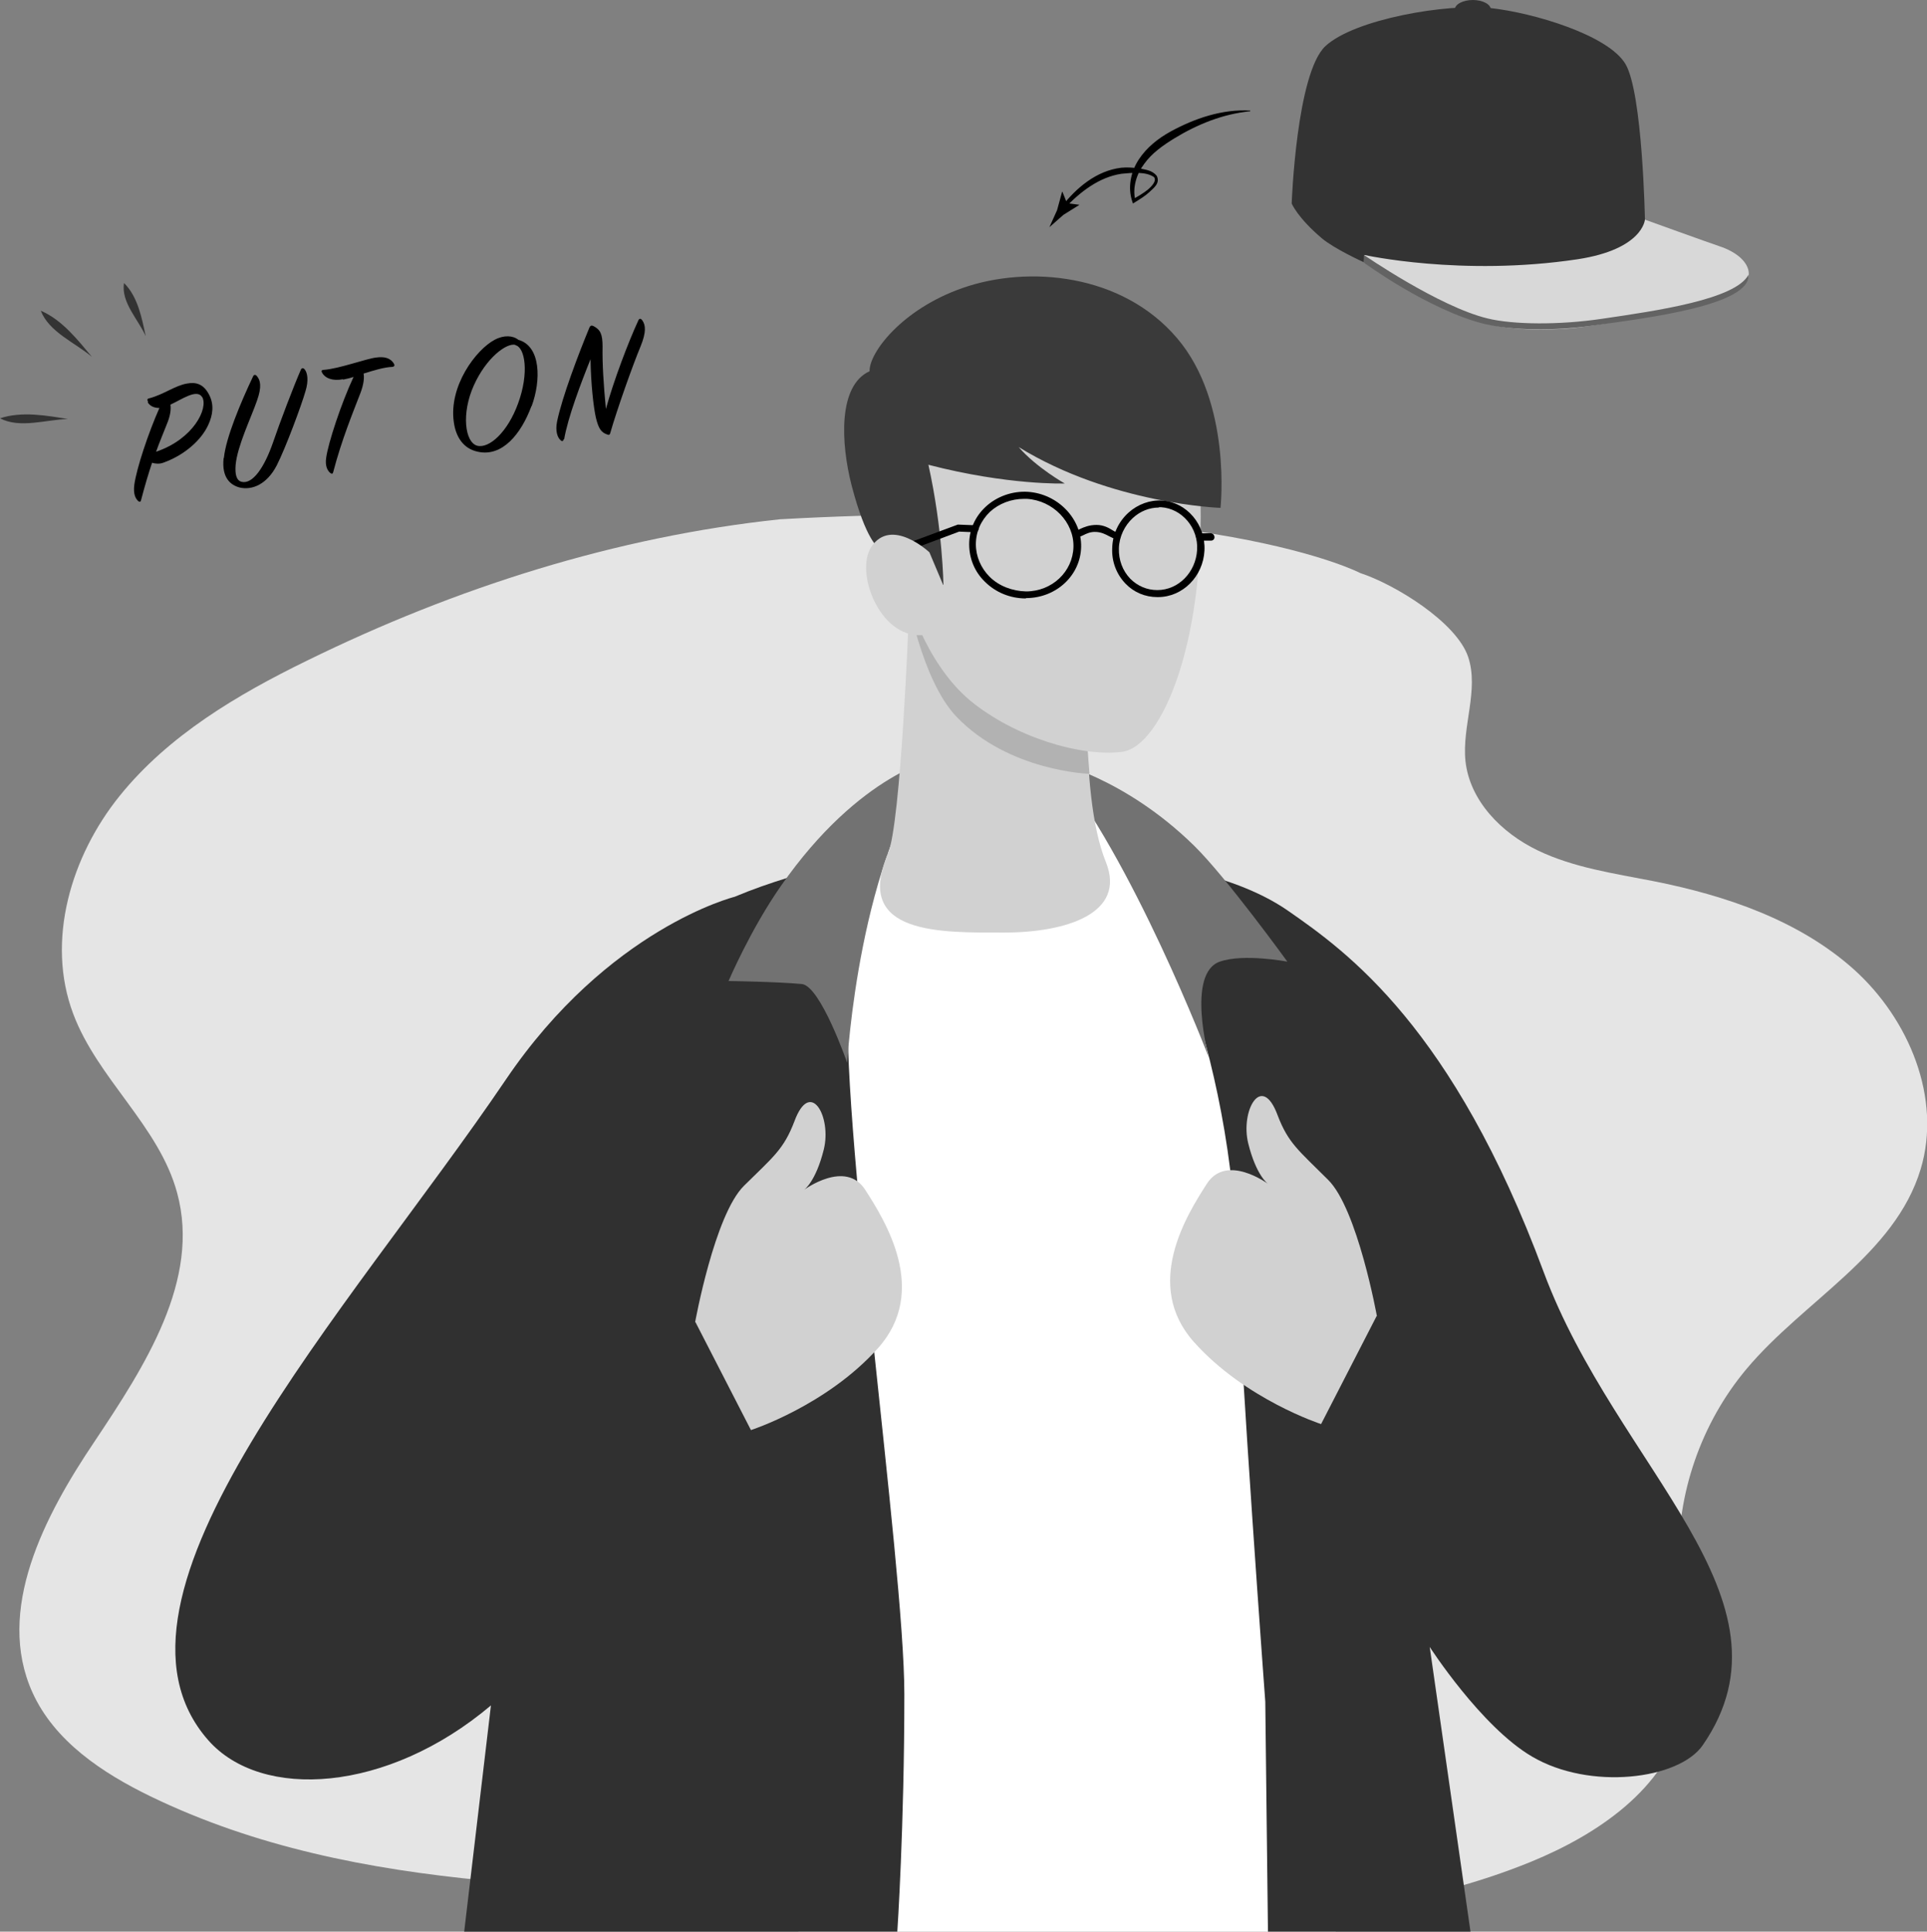
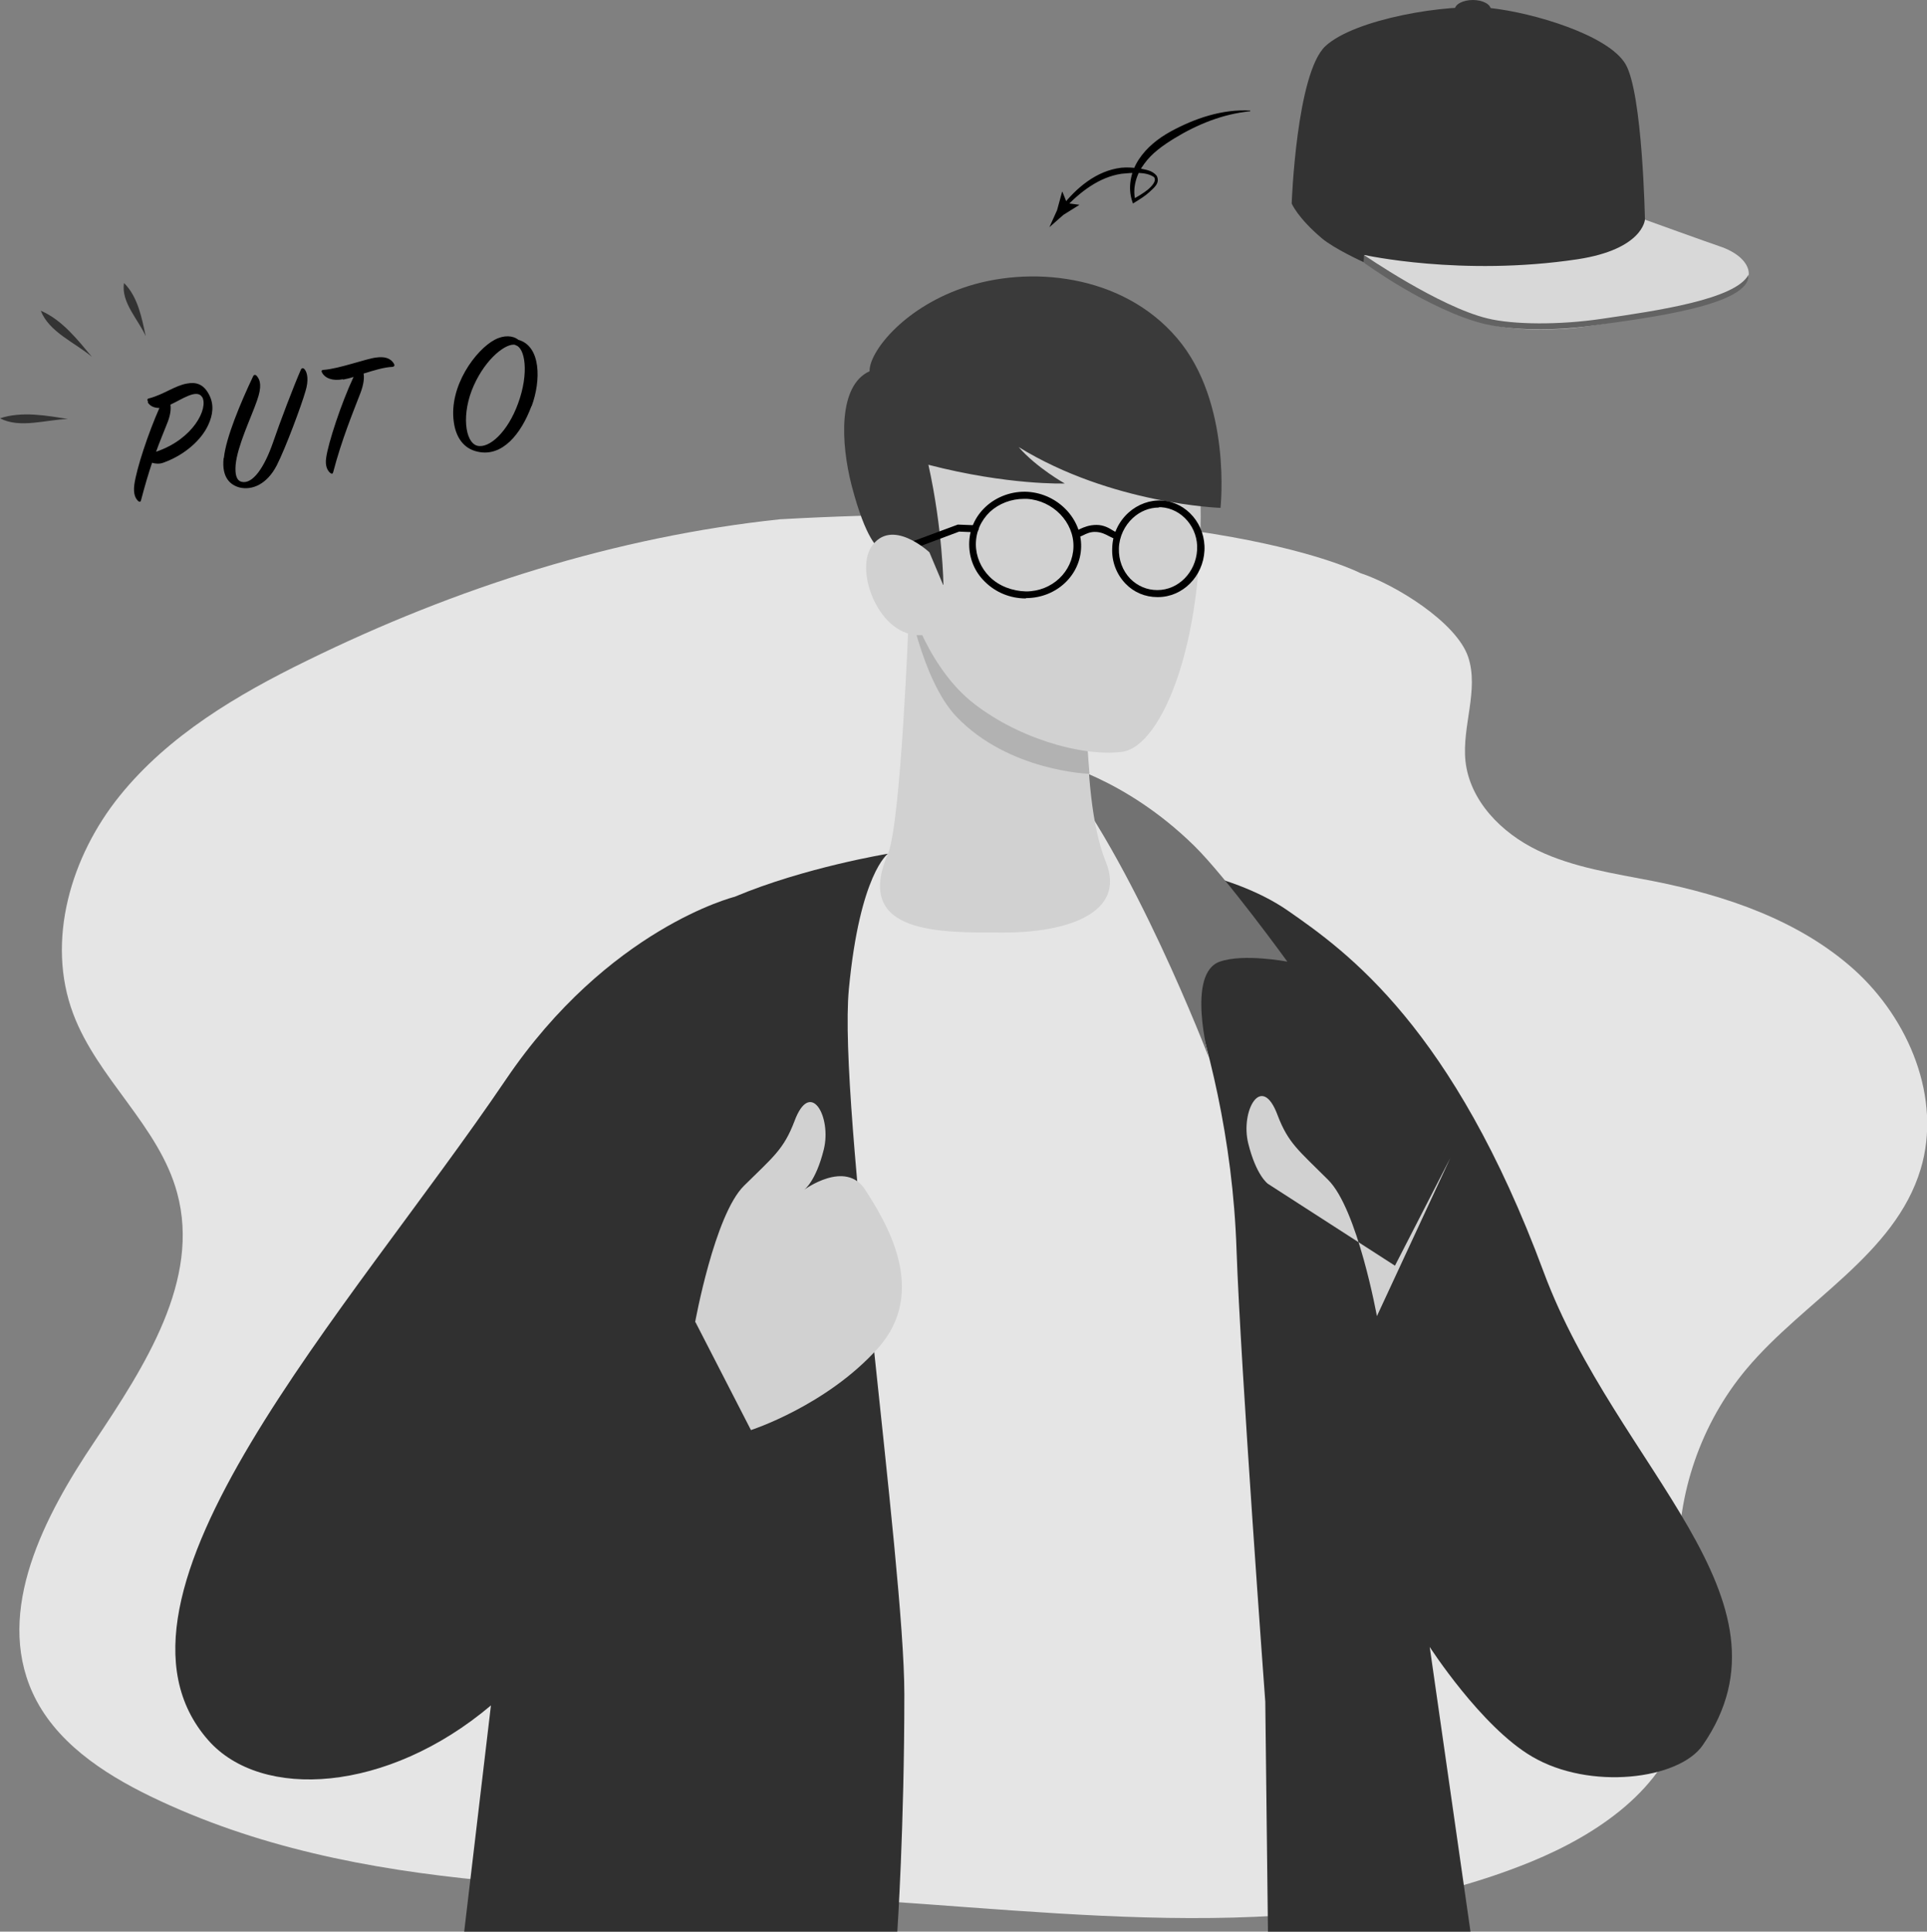
<svg xmlns="http://www.w3.org/2000/svg" id="b" viewBox="0 0 57.66 57.81">
  <rect x="0" y="0" width="57.66" height="57.81" fill="#808080" stroke="none" />
  <g id="c">
    <g>
      <g id="d">
        <path d="M23.35,15.54c-4.92,.52-9.72,2.05-14.16,4.23-2.09,1.02-4.15,2.24-5.61,4.05-1.46,1.81-2.21,4.34-1.39,6.52,.73,1.95,2.57,3.36,3.11,5.36,.71,2.61-.97,5.19-2.47,7.44-1.51,2.24-2.97,5.05-1.86,7.51,.66,1.46,2.09,2.41,3.53,3.11,6.27,3.04,13.55,2.66,20.5,3.05,7,.39,14.32,1.56,20.81-1.09,2-.82,4.01-2.18,4.54-4.27,.38-1.5-.07-3.08-.12-4.63-.06-2.11,.67-4.23,2.03-5.85,1.72-2.05,4.44-3.42,5.21-5.98,.64-2.12-.35-4.49-1.99-5.97-1.65-1.48-3.84-2.22-6.01-2.65-1.17-.23-2.38-.4-3.46-.92-1.08-.52-2.03-1.48-2.16-2.67-.11-1.04,.41-2.13,.08-3.12-.35-1.04-2.19-2.17-3.23-2.51,0,0-4.43-2.33-17.34-1.61" style="fill:#e5e5e5;" />
      </g>
      <g id="e">
-         <polygon id="f" points="26.12 24.03 32.8 23.68 38.3 32.09 39.97 57.81 23.89 57.81 23.89 32.3 26.12 24.03" style="fill:#fff;" />
        <path id="g" d="M27.06,50.71c0-3.97-1.99-17.65-1.66-21.11,.33-3.46,1.17-4.05,1.17-4.05,0,0-2.5,.41-4.59,1.29,0,0-3.78,.94-6.85,5.48-4.68,6.91-12.68,15.46-8.9,19.76,1.59,1.81,5.36,1.58,8.46-1.04l-.8,6.77h12.96s.21-3.14,.21-7.1Z" style="fill:#303030;" />
        <path id="h" d="M46.19,38.07c-2.71-7.31-5.87-9.58-7.66-10.82s-4.54-1.45-4.54-1.45c0,0,2.79,4.91,3.01,11.61,.12,3.48,.86,13.52,.86,13.52l.08,6.88h6.06l-1.22-8.52s1.54,2.39,3.06,3.28c1.73,1.02,4.4,.69,5.11-.34,3.02-4.38-2.58-8.29-4.76-14.16Z" style="fill:#303030;" />
        <path id="i" d="M20.8,39.57s.58-3.21,1.46-4.08,1.19-1.09,1.51-1.93c.48-1.3,1.12-.13,.88,.84s-.59,1.21-.59,1.21c0,0,1.24-.92,1.83,0s1.92,3.02,.38,4.74-3.8,2.45-3.8,2.45l-1.66-3.23Z" style="fill:#d1d1d1;" />
-         <path id="j" d="M41.2,39.39s-.58-3.21-1.46-4.08c-.88-.88-1.19-1.09-1.51-1.93-.48-1.3-1.12-.13-.88,.84s.59,1.21,.59,1.21c0,0-1.24-.92-1.83,0-.59,.92-1.92,3.02-.38,4.74s3.8,2.45,3.8,2.45l1.66-3.23Z" style="fill:#d1d1d1;" />
-         <path id="k" d="M28.07,22.68s-2.33,.43-4.7,3.83c-.91,1.3-1.57,2.85-1.57,2.85,0,0,1.42,.02,2.19,.09,.56,.05,1.36,2.36,1.36,2.36,0,0,.35-6.27,2.73-9.14Z" style="fill:#727272;" />
+         <path id="j" d="M41.2,39.39s-.58-3.21-1.46-4.08c-.88-.88-1.19-1.09-1.51-1.93-.48-1.3-1.12-.13-.88,.84s.59,1.21,.59,1.21s3.8,2.45,3.8,2.45l1.66-3.23Z" style="fill:#d1d1d1;" />
        <path id="l" d="M31.52,22.8s2.12,.46,4.21,2.51c.96,.94,2.79,3.47,2.79,3.47,0,0-1.31-.25-2.02,0-1.01,.35-.33,2.87-.33,2.87,0,0-2.28-5.98-4.66-8.85Z" style="fill:#727272;" />
        <path id="m" d="M27.19,18.5s-.23,6.12-.62,7.05c-1.05,2.44,1.61,2.36,3.47,2.36s3.67-.57,3.05-2.11c-.86-2.12-.48-6.69-.48-6.69l-5.42-.61Z" style="fill:#d1d1d1;" />
        <path id="n" d="M27.13,17.75s.49,2.04,1.91,3.22c.94,.79,2.39,1.25,3.5,1.43l.06,.76s-2.41-.07-3.98-1.71c-1.06-1.11-1.49-3.7-1.49-3.7Z" style="fill:#b2b2b2;" />
        <path id="o" d="M27.36,17.91s.26,1.88,1.68,3.06c1.31,1.09,3.31,1.69,4.54,1.53,1.17-.15,2.6-3.37,2.31-8.39-.29-5.03-5.54-5.91-8.02-4.01-4.16,3.18-.51,7.8-.51,7.8Z" style="fill:#d1d1d1;" />
        <path id="p" d="M26.29,16.39s-.37-.18-.81-1.87c-.32-1.25-.41-2.98,.54-3.41-.02-.54,.95-1.85,2.78-2.49,1.97-.69,4.78-.43,6.42,1.5,1.65,1.93,1.3,5.08,1.3,5.08,0,0-3.26-.11-6.04-1.82,.54,.62,1.38,1.09,1.38,1.09,0,0-1.69,.06-4.08-.56,.43,1.94,.45,3.6,.45,3.6l-1.95-1.13Z" style="fill:#3a3a3a;" />
        <g id="q">
          <path d="M30.69,17.91c-.46,0-.9-.18-1.22-.5-.31-.3-.47-.7-.47-1.12,0-.43,.17-.82,.49-1.12,.33-.31,.8-.48,1.27-.45,.89,.06,1.61,.8,1.59,1.65h0c-.02,.85-.74,1.52-1.63,1.53h-.02Zm-.05-2.98c-.38,0-.75,.14-1.02,.39-.27,.26-.42,.6-.42,.97,0,.36,.15,.71,.41,.97,.28,.28,.68,.43,1.09,.44,.78,0,1.4-.59,1.42-1.33,.02-.74-.61-1.39-1.39-1.44-.03,0-.07,0-.1,0Zm1.59,1.44h0Z" />
          <path d="M27.38,16.39s-.08-.03-.1-.07c-.02-.05,0-.11,.06-.13l1.32-.49,.52,.02c.06,0,.1,.05,.1,.11,0,.06-.05,.1-.11,.1l-.47-.02-1.28,.48s-.02,0-.04,0Z" />
          <path d="M34.63,17.87c-.36,0-.7-.14-.95-.4-.27-.28-.42-.66-.4-1.07,.01-.41,.19-.79,.49-1.06,.28-.25,.64-.38,1-.36,.74,.05,1.31,.72,1.27,1.5-.04,.77-.65,1.39-1.39,1.39h-.01Zm.05-2.68c-.29,0-.56,.11-.78,.31-.25,.23-.41,.56-.42,.91h0c-.01,.35,.11,.67,.34,.91,.22,.22,.5,.34,.81,.34,.63,0,1.15-.53,1.19-1.2,.04-.66-.45-1.24-1.08-1.28-.02,0-.05,0-.07,0Zm-1.3,1.22h0Z" />
-           <path d="M36.24,16.18h-.35c-.06-.01-.1-.06-.1-.12,0-.06,.05-.1,.11-.1h.34c.06,.01,.1,.06,.1,.12,0,.06-.05,.1-.1,.1Z" />
          <path d="M33.41,16.13h0c-.07,0-.14-.04-.22-.08-.11-.06-.23-.12-.39-.13-.17-.01-.29,.05-.39,.1-.08,.04-.15,.06-.22,.07-.06,0-.1-.05-.1-.11,0-.06,.05-.1,.11-.1,.02,0,.07-.02,.12-.05,.11-.05,.27-.12,.49-.12,.21,0,.37,.09,.48,.16,.05,.03,.1,.06,.13,.06,.06,0,.1,.05,.1,.11,0,.06-.05,.1-.1,.1Z" />
        </g>
        <path id="r" d="M27.81,16.53s-1.14-1.07-1.74-.16c-.49,.75,.24,2.7,1.5,2.64l1.26-.06-1.02-2.42Z" style="fill:#d1d1d1;" />
      </g>
      <g id="s">
        <g>
          <path d="M4.43,12.02c-.03-.05-.03-.09,.04-.1,.42-.11,.77-.38,1.12-.44,.26-.05,.5,0,.67,.34,.15,.29,.11,.6-.03,.9-.2,.44-.7,.9-1.35,1.13-.11,.04-.23,.03-.33,0-.1,.3-.21,.66-.33,1.12-.01,.05-.04,.06-.08,.03-.08-.07-.16-.21-.12-.5,.07-.49,.41-1.52,.75-2.29-.18,0-.29-.07-.35-.17Zm1.62-.13c-.15-.27-.62,.07-.95,.22,.02,.14,0,.33-.11,.59-.1,.26-.21,.51-.32,.82,1.12-.38,1.57-1.3,1.38-1.64Z" />
          <path d="M6.7,13.7c.06-.6,.5-1.65,.87-2.43,.03-.07,.08-.06,.12-.01,.1,.12,.15,.31,0,.73-.18,.52-.59,1.36-.64,1.93-.02,.27,.02,.46,.18,.5,.33,.08,.68-.43,.94-1.18,.2-.59,.62-1.69,.83-2.17,.03-.07,.08-.06,.12-.01,.08,.1,.12,.33,.02,.65-.12,.42-.59,1.69-.86,2.22-.29,.56-.73,.75-1.11,.66-.27-.07-.54-.29-.48-.87Z" />
          <path d="M10.26,11.35c-.31,.06-.54-.03-.63-.21-.02-.04,0-.07,.05-.07,.46-.03,1.29-.34,1.58-.37,.22-.03,.42,0,.53,.19,.02,.04,.02,.08-.05,.09-.25,.01-.57,.11-.86,.2,.02,.12,.01,.3-.09,.57-.23,.6-.56,1.39-.82,2.38-.01,.05-.04,.06-.08,.03-.08-.06-.17-.2-.13-.46,.06-.44,.45-1.63,.82-2.42-.11,.04-.22,.06-.31,.08Z" />
          <path d="M15.9,12.16c-.31,.83-.87,1.52-1.6,1.36-.44-.09-.66-.45-.72-.88-.16-1.09,.67-2.18,1.22-2.47,.28-.15,.55-.13,.71,0,.68,.19,.68,1.22,.4,1.98Zm-.48-1.84c-.27-.06-.87,.39-1.24,1.21-.38,.84-.27,1.71,.1,1.81,.36,.09,.91-.41,1.22-1.26,.34-.92,.21-1.69-.08-1.75Z" />
-           <path d="M16.86,13.15c0,.05-.04,.07-.08,.03-.1-.08-.17-.28-.11-.57,.15-.73,.65-2.04,.96-2.79,.03-.08,.07-.09,.13-.06,.21,.11,.27,.25,.27,.61-.01,.5,.03,1.15,.1,1.87,.23-.84,.67-2,.97-2.65,.03-.07,.08-.06,.12,0,.1,.14,.12,.35-.05,.77-.23,.55-.7,1.87-.91,2.6-.01,.05-.04,.07-.1,.04-.17-.06-.25-.17-.33-.5-.07-.31-.15-1.01-.16-1.75-.29,.72-.68,1.75-.79,2.4Z" />
        </g>
        <g>
          <line x1="3.7" y1="8.47" x2="4.38" y2="10.05" />
          <path d="M3.71,8.47c.42,.41,.54,1.08,.65,1.59-.23-.51-.74-1.01-.65-1.59h0Z" style="fill:#333;" />
        </g>
        <g>
-           <line x1="1.21" y1="9.31" x2="2.75" y2="10.67" />
          <path d="M1.22,9.3c.64,.27,1.12,.89,1.53,1.38-.51-.43-1.28-.74-1.53-1.38h0Z" style="fill:#333;" />
        </g>
        <g>
          <line x1="0" y1="12.53" x2="2.03" y2="12.52" />
          <path d="M0,12.52c.65-.22,1.41-.08,2.03,.02-.66,.02-1.43,.29-2.03-.02H0Z" style="fill:#333;" />
        </g>
      </g>
      <g id="t">
        <path d="M40.79,7.84l.02-.21,8.4-1.06s1.91,.69,2.24,.8c.99,.33,1.21,1.08,.31,1.45s-4.02,.97-4.94,1.02c-1.27,.07-2.26,.01-3.56-.57-1.04-.46-2.47-1.43-2.47-1.43Z" style="fill:#d8d8d8;" />
        <path d="M40.79,7.84l.02-.21s2.25,1.55,3.7,1.9c.77,.19,2.16,.2,3.43,.01,1.64-.24,4-.58,4.38-1.32,.07,.92-3.05,1.3-4.63,1.52-1.19,.17-2.43,.15-3.25-.04-1.67-.4-3.66-1.86-3.66-1.86Z" style="fill:#636363;" />
        <g>
          <path d="M40.79,7.84s-.86-.39-1.24-.71c-.73-.62-.9-1.04-.9-1.04,0,0,.14-3.9,1.01-4.71S43.3,.1,44.59,.24s3.54,.81,4.05,1.68,.58,4.65,.58,4.65c0,0-.05,.89-2.02,1.19-3.47,.52-6.38-.13-6.38-.13l-.02,.21Z" style="fill:#333;" />
          <ellipse cx="44.07" cy=".29" rx=".54" ry=".29" style="fill:#333;" />
        </g>
      </g>
      <g id="u">
        <g>
          <path d="M31.77,6.18c.43-.55,1.03-1.07,1.78-1.16,.19-.02,.37,0,.55,.02,.17,.04,.37,.05,.51,.22,.12,.23-.11,.38-.22,.49-.13,.12-.28,.21-.44,.31l-.05,.03-.02-.06c-.14-.41-.05-.88,.19-1.25,.24-.37,.59-.64,.95-.84,.73-.4,1.56-.68,2.39-.63v.02c-.82,.08-1.58,.39-2.27,.81-.34,.21-.67,.44-.9,.76-.23,.3-.36,.71-.27,1.09l-.07-.03c.15-.08,.3-.17,.44-.28,.12-.1,.28-.27,.19-.38-.24-.17-.66-.13-.97-.1-.67,.1-1.24,.54-1.71,1.04l-.09-.08Z" />
          <path d="M31.93,6.09l-.14-.35h-.01s-.15,.55-.15,.55c-.08,.17-.15,.34-.23,.51,.14-.12,.28-.25,.42-.37l.48-.3h0s-.38-.05-.38-.05Z" />
        </g>
      </g>
    </g>
  </g>
</svg>